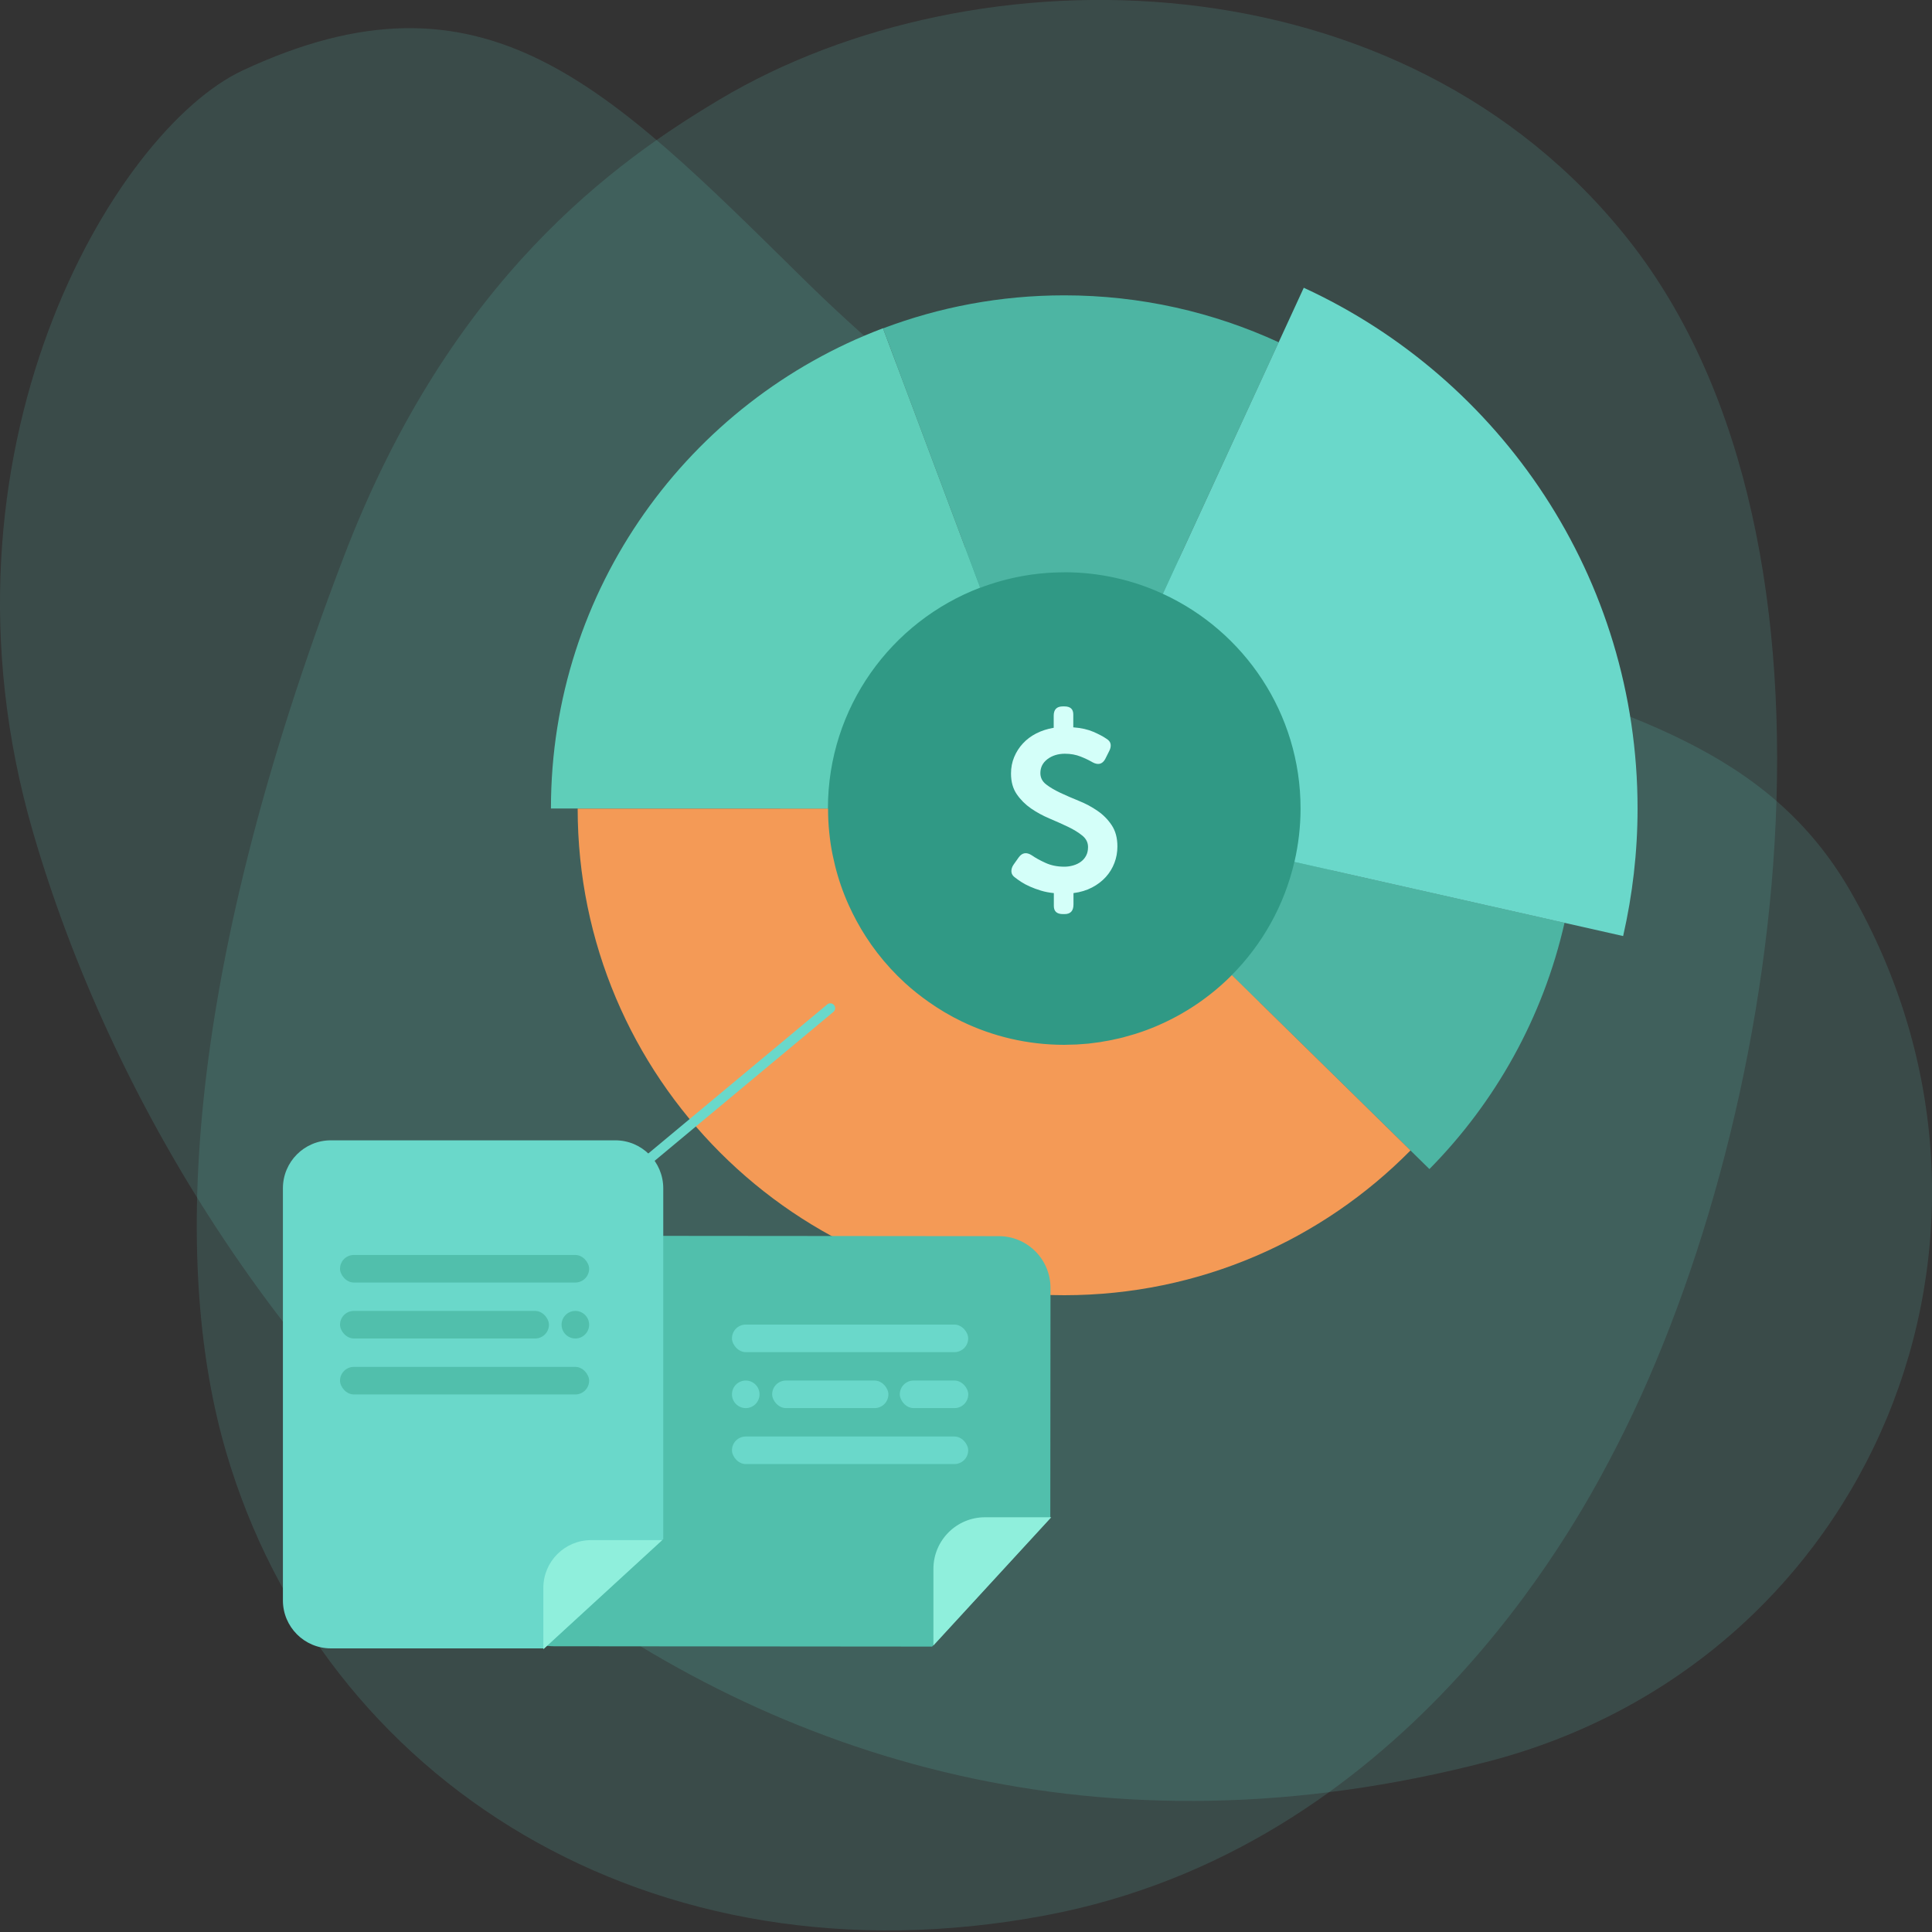
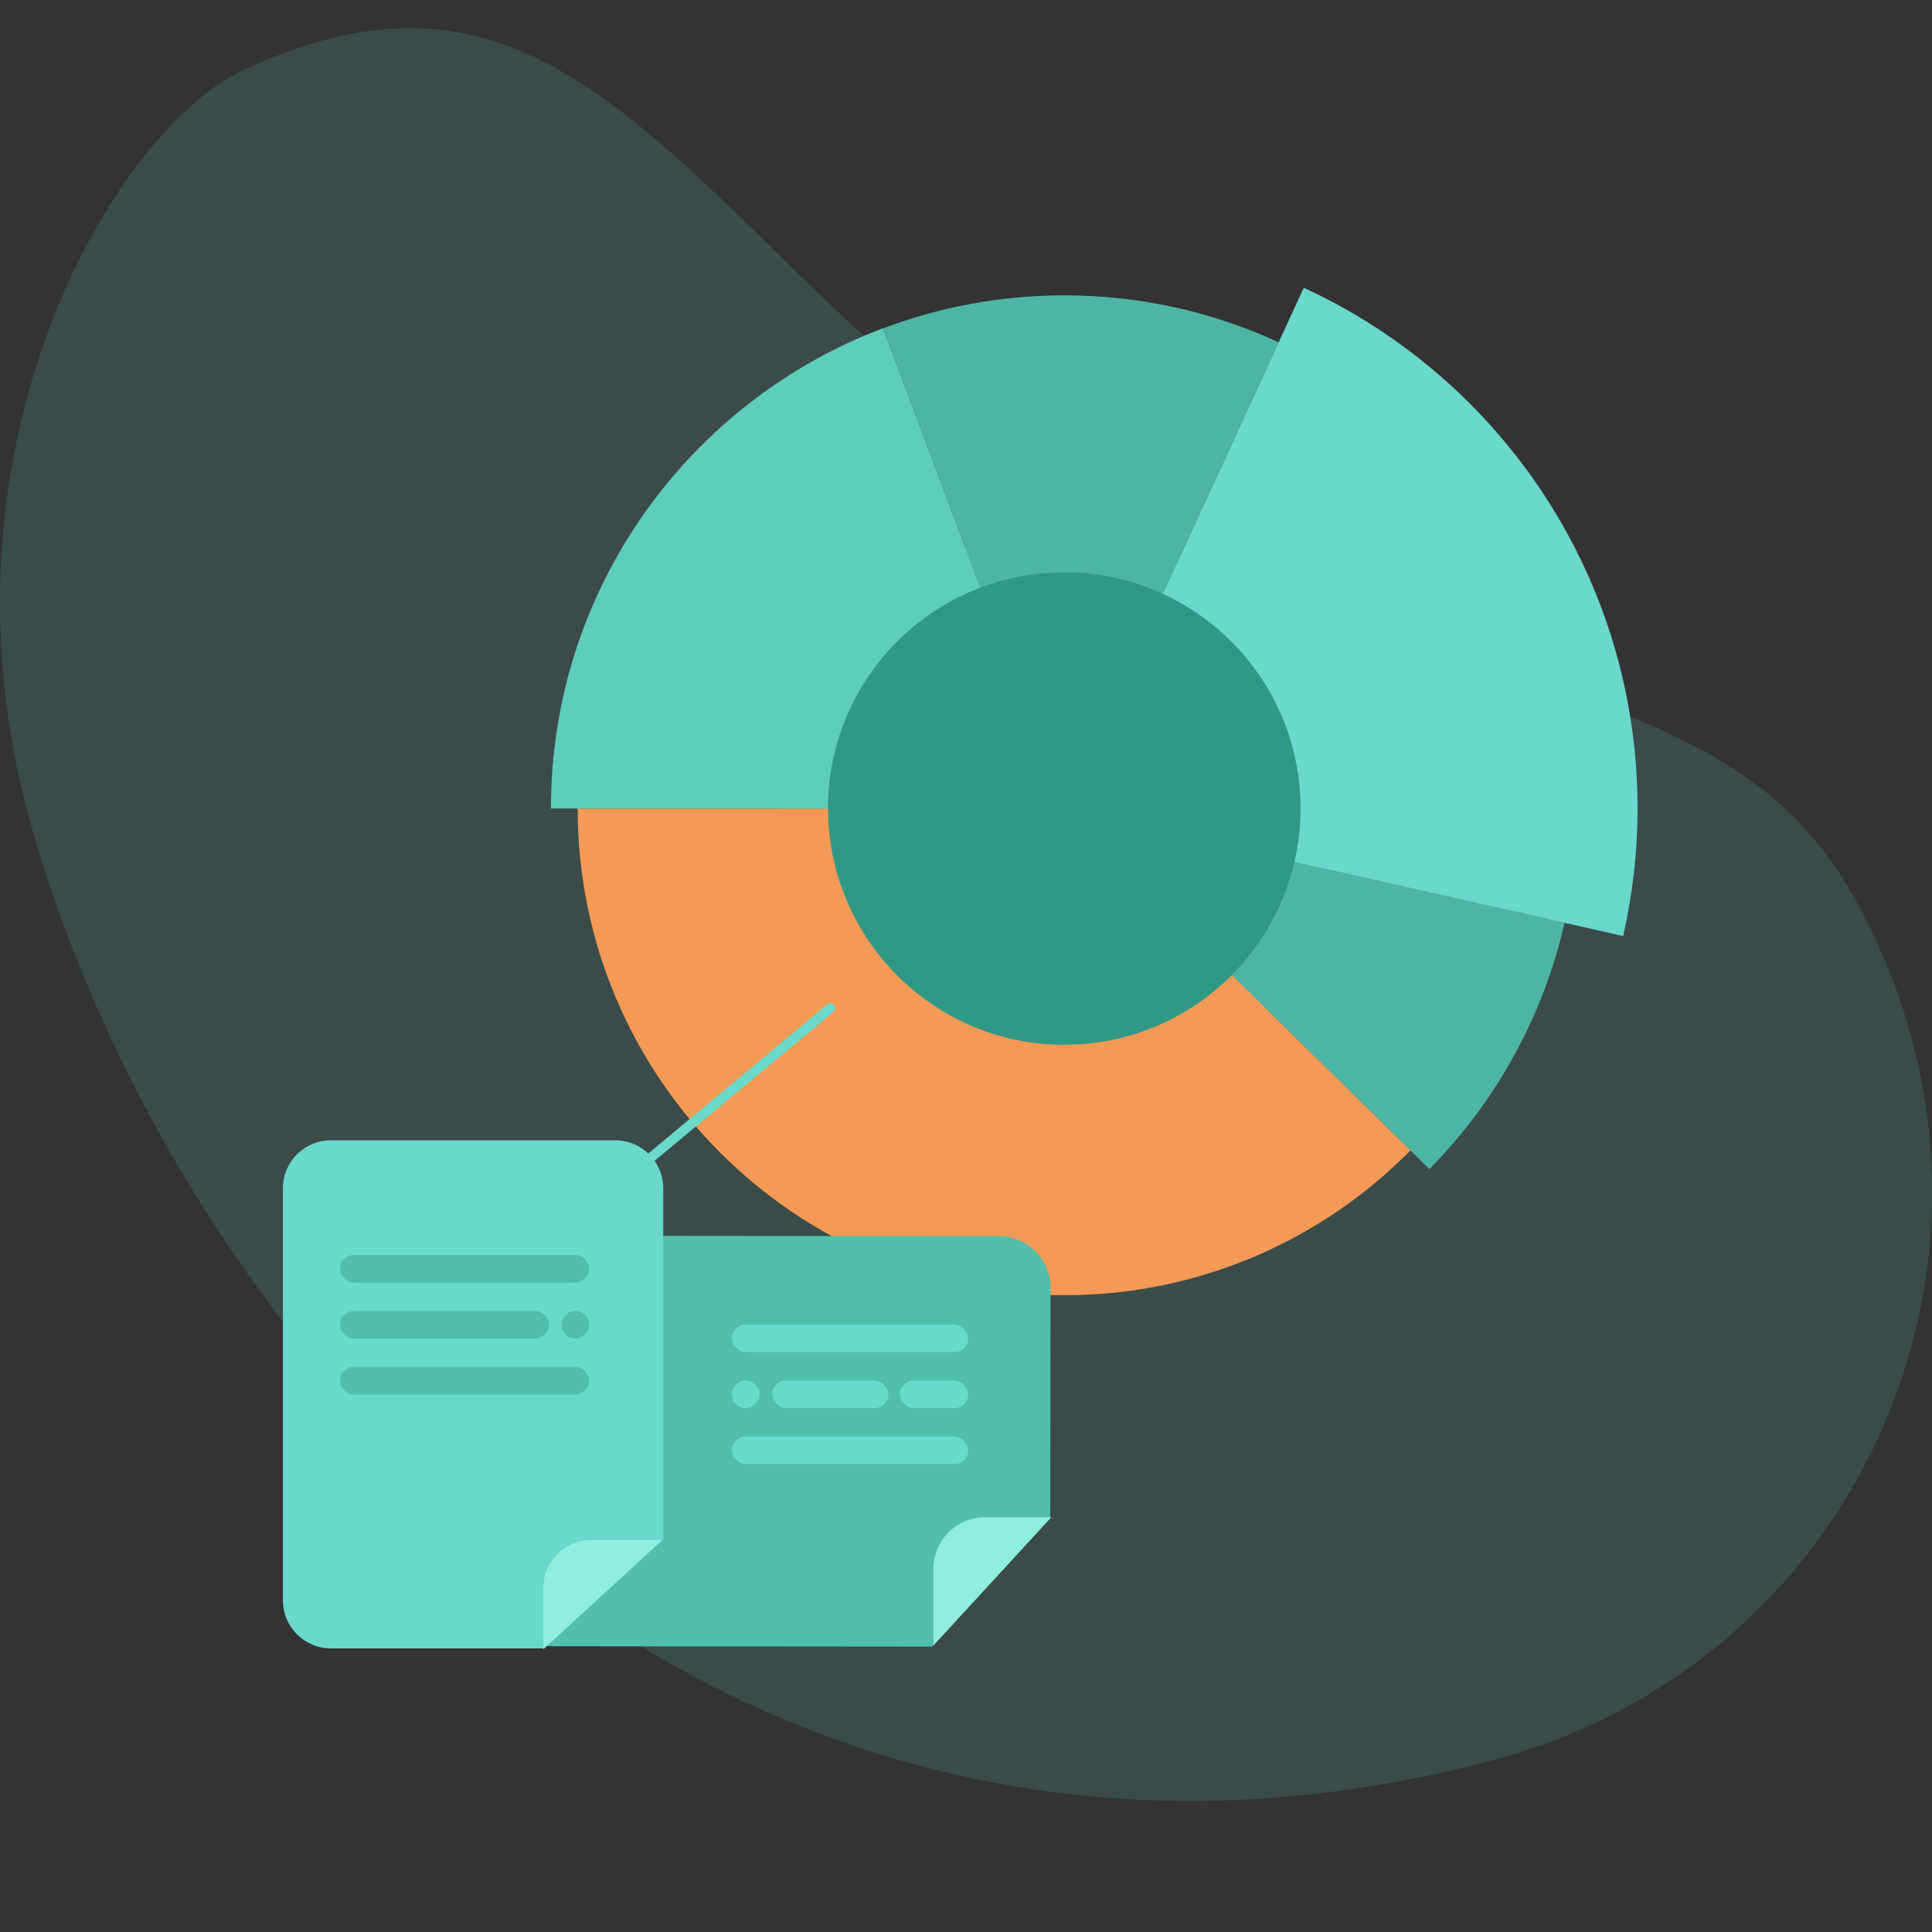
<svg xmlns="http://www.w3.org/2000/svg" id="Warstwa_1" data-name="Warstwa 1" viewBox="0 0 300 300">
  <rect x="0" y="0" width="300" height="300" fill="#333333" stroke="none" />
  <defs>
    <style>
      .cls-1, .cls-2 {
        fill: #6ad8ca;
      }

      .cls-3 {
        fill: #6ad8ca;
      }

      .cls-4 {
        fill: #51bfac;
      }

      .cls-5 {
        fill: #f49a56;
      }

      .cls-6 {
        fill: #309985;
      }

      .cls-7 {
        fill: #8fefdc;
      }

      .cls-8 {
        fill: #d4fff9;
      }

      .cls-9 {
        fill: #5fceb9;
      }

      .cls-10 {
        fill: #4db5a3;
      }

      .cls-2 {
        opacity: .15;
      }
    </style>
  </defs>
  <g>
    <path class="cls-2" d="M231.03,273.54C111.66,304.54,29.08,211.57,5.14,129.26-12.06,70.1,17.79,20.24,37.66,10.95c37.51-17.55,56.57,2.33,87.1,32.37,73.87,72.65,136.97,50.72,162.54,95.01,30.74,53.26,3.28,119.74-56.27,135.21Z" />
-     <path class="cls-2" d="M249.92,226.74c-5.28,9.94-31.99,60.23-87.58,70.68-61.39,11.55-112.26-20.94-127.22-71.92-8.07-27.52-7.41-71.94,18.28-139.09,16.59-43.38,42.44-61.47,58.34-70.96,39.86-23.78,105.98-22.79,141.19,21.86,37.38,47.4,23.99,138.61-3.01,189.42Z" />
  </g>
  <g>
    <g>
      <circle class="cls-6" cx="164.36" cy="125.82" r="43.21" />
-       <path class="cls-8" d="M157.65,136.29c-.38-.26-.58-.57-.6-.94-.02-.37.09-.74.35-1.11l.78-1.1c.54-.75,1.22-.86,2.05-.32.54.38,1.24.77,2.1,1.16.86.4,1.84.6,2.95.6.47,0,.93-.07,1.38-.2.45-.13.84-.32,1.18-.57.34-.25.61-.56.81-.94.2-.38.3-.82.3-1.34,0-.71-.3-1.3-.89-1.78-.59-.48-1.33-.94-2.21-1.36-.88-.42-1.84-.85-2.88-1.29-1.04-.44-2-.96-2.88-1.57-.88-.61-1.62-1.35-2.21-2.21-.59-.86-.89-1.93-.89-3.2,0-.92.16-1.77.49-2.56.33-.79.78-1.5,1.36-2.12.58-.63,1.27-1.14,2.08-1.56.81-.41,1.71-.7,2.7-.87v-1.87c0-.97.47-1.45,1.41-1.45h.25c.92,0,1.38.41,1.38,1.24v2.01c1.23.09,2.27.33,3.13.7.86.38,1.53.73,2,1.06.4.24.62.52.67.87.05.34-.03.71-.25,1.11l-.6,1.2c-.45.8-1.12.96-2.01.46-.47-.28-1.07-.57-1.8-.86-.73-.29-1.54-.44-2.44-.44-1.06,0-1.96.28-2.7.83-.74.56-1.11,1.28-1.11,2.18,0,.71.3,1.29.89,1.75.59.46,1.33.89,2.21,1.31.88.41,1.84.83,2.88,1.25,1.04.42,2,.93,2.88,1.54.88.6,1.62,1.34,2.21,2.23.59.88.89,1.98.89,3.3,0,.9-.15,1.75-.46,2.56-.31.81-.75,1.54-1.34,2.19-.59.65-1.3,1.19-2.14,1.63-.84.44-1.8.73-2.88.87v1.77c0,.99-.46,1.49-1.38,1.49h-.25c-.94,0-1.41-.41-1.42-1.24v-2.02c-.73-.07-1.4-.2-2.02-.39-.61-.19-1.17-.39-1.68-.62-.51-.22-.95-.46-1.34-.71s-.71-.48-.97-.69Z" />
      <path class="cls-10" d="M200.99,133.83c-1.56,6.77-4.99,12.82-9.72,17.58l30.69,30.12c10.24-10.37,17.64-23.53,20.98-38.24l-41.95-9.46Z" />
      <path class="cls-5" d="M165.26,201.12c21.04,0,40.06-8.6,53.76-22.48l-27.74-27.23c-3.31,3.33-7.25,6.02-11.63,7.89-.02,0-.04.02-.06.03-.52.22-1.04.42-1.56.62-.04.01-.07.03-.11.04-.5.18-1.01.36-1.52.52-.06.02-.12.04-.19.06-.49.15-.98.29-1.48.42-.09.02-.18.05-.27.08-.45.12-.9.22-1.35.31-.14.03-.28.07-.43.1-.42.09-.85.16-1.28.23-.18.03-.35.07-.53.1-.41.06-.82.11-1.23.16-.21.02-.41.06-.61.08-.39.04-.79.06-1.19.09-.23.02-.45.04-.68.05-.4.02-.81.02-1.22.03-.22,0-.45.02-.67.02-5.7,0-11.09-1.3-15.91-3.62-1.83-.88-3.57-1.92-5.21-3.08-1.26-.89-2.47-1.85-3.61-2.89-1.57-1.44-3.02-3.01-4.32-4.7-.63-.82-1.23-1.67-1.79-2.54-.99-1.54-1.87-3.16-2.63-4.84-.89-1.97-1.61-4.04-2.14-6.18-.26-1.07-.49-2.15-.66-3.25-.09-.61-.17-1.22-.23-1.84-.13-1.23-.19-2.48-.19-3.75h-38.88c0,41.74,33.84,75.57,75.57,75.57Z" />
      <path class="cls-10" d="M165.26,88.86c5.47,0,10.65,1.2,15.31,3.35l17.99-39.06c-10.13-4.67-21.41-7.29-33.3-7.29-9.91,0-19.39,1.82-28.14,5.13l15.09,40.28c4.06-1.54,8.45-2.4,13.05-2.4Z" />
      <path class="cls-3" d="M202.45,44.68l-21.88,47.53c12.62,5.8,21.38,18.55,21.38,33.34,0,2.85-.34,5.62-.95,8.29l51.04,11.51c1.45-6.37,2.24-12.99,2.24-19.79,0-35.88-21.24-66.78-51.82-80.87Z" />
      <path class="cls-9" d="M152.2,91.25l-15.09-40.28c-30.12,11.38-51.56,40.46-51.56,74.57h43.01c0-15.66,9.82-29.03,23.64-34.29Z" />
      <path class="cls-3" d="M98.94,182.28c-.22,0-.43-.09-.58-.27-.27-.32-.22-.79.1-1.06l29.99-24.98c.32-.27.79-.22,1.06.1.27.32.22.79-.1,1.06l-29.99,24.98c-.14.12-.31.17-.48.17Z" />
    </g>
    <g>
      <path class="cls-4" d="M144.74,255.68l-58.74-.05c-4.44,0-8.03-3.6-8.03-8.04l.04-47.67c0-4.44,3.6-8.03,8.04-8.03l69.04.06c4.44,0,8.03,3.6,8.03,8.04l-.03,35.73-18.35,19.96Z" />
      <path class="cls-7" d="M144.94,255.5v-11.9c.01-4.42,3.6-8.01,8.03-8h10.27s-18.3,19.91-18.3,19.91Z" />
    </g>
    <g>
      <path class="cls-1" d="M102.99,238.96v-54.44c0-4.11-3.33-7.45-7.44-7.45h-44.18c-4.11,0-7.44,3.33-7.44,7.45v63.99c0,4.11,3.33,7.45,7.44,7.45h33.11s18.51-16.99,18.51-16.99Z" />
      <path class="cls-7" d="M102.82,239.15h-11.03c-4.1,0-7.42,3.32-7.42,7.42v9.52s18.46-16.94,18.46-16.94Z" />
    </g>
    <g>
      <rect class="cls-4" x="52.8" y="194.87" width="38.68" height="4.28" rx="2.14" ry="2.14" />
      <rect class="cls-4" x="52.8" y="212.25" width="38.68" height="4.28" rx="2.14" ry="2.14" />
      <rect class="cls-4" x="52.8" y="203.56" width="32.44" height="4.28" rx="2.14" ry="2.14" />
      <circle class="cls-4" cx="89.34" cy="205.7" r="2.14" />
    </g>
    <g>
      <rect class="cls-1" x="113.66" y="205.68" width="36.68" height="4.28" rx="2.14" ry="2.14" />
      <rect class="cls-1" x="113.66" y="223.06" width="36.68" height="4.28" rx="2.14" ry="2.14" />
      <rect class="cls-1" x="119.9" y="214.37" width="18.05" height="4.28" rx="2.14" ry="2.14" />
      <rect class="cls-1" x="139.72" y="214.37" width="10.63" height="4.28" rx="2.14" ry="2.14" />
      <circle class="cls-1" cx="115.8" cy="216.51" r="2.14" />
    </g>
  </g>
</svg>